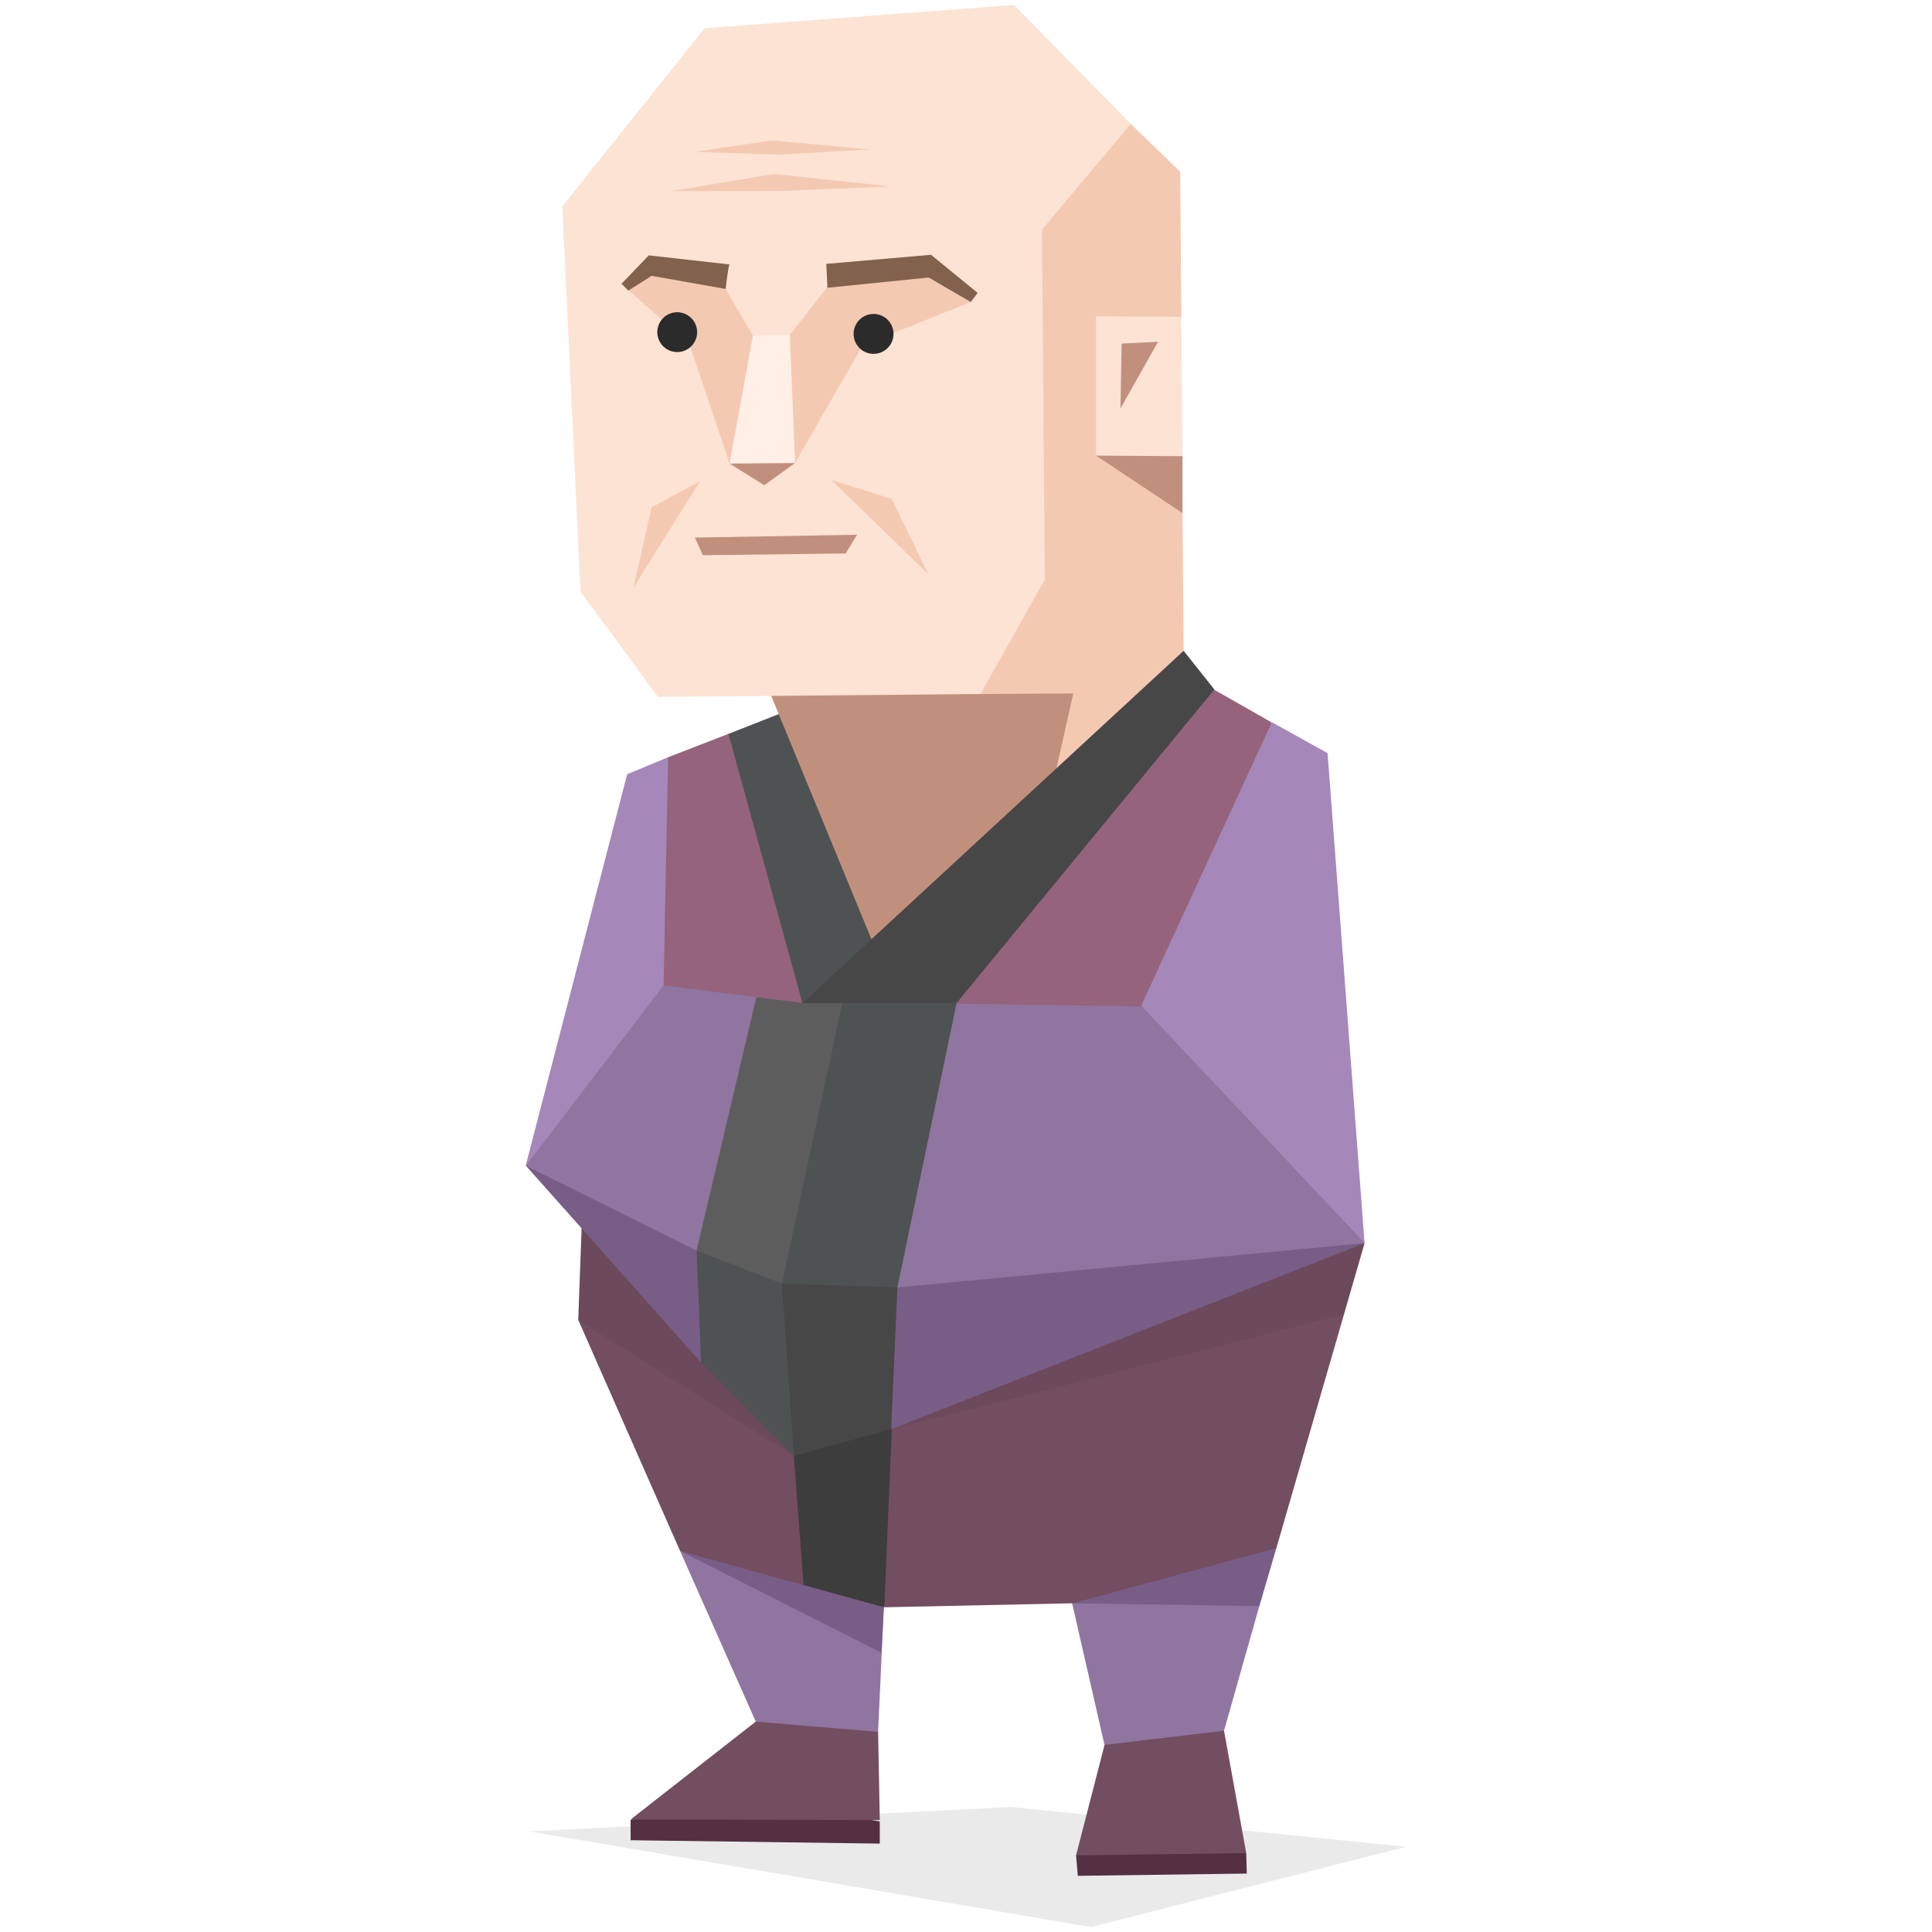
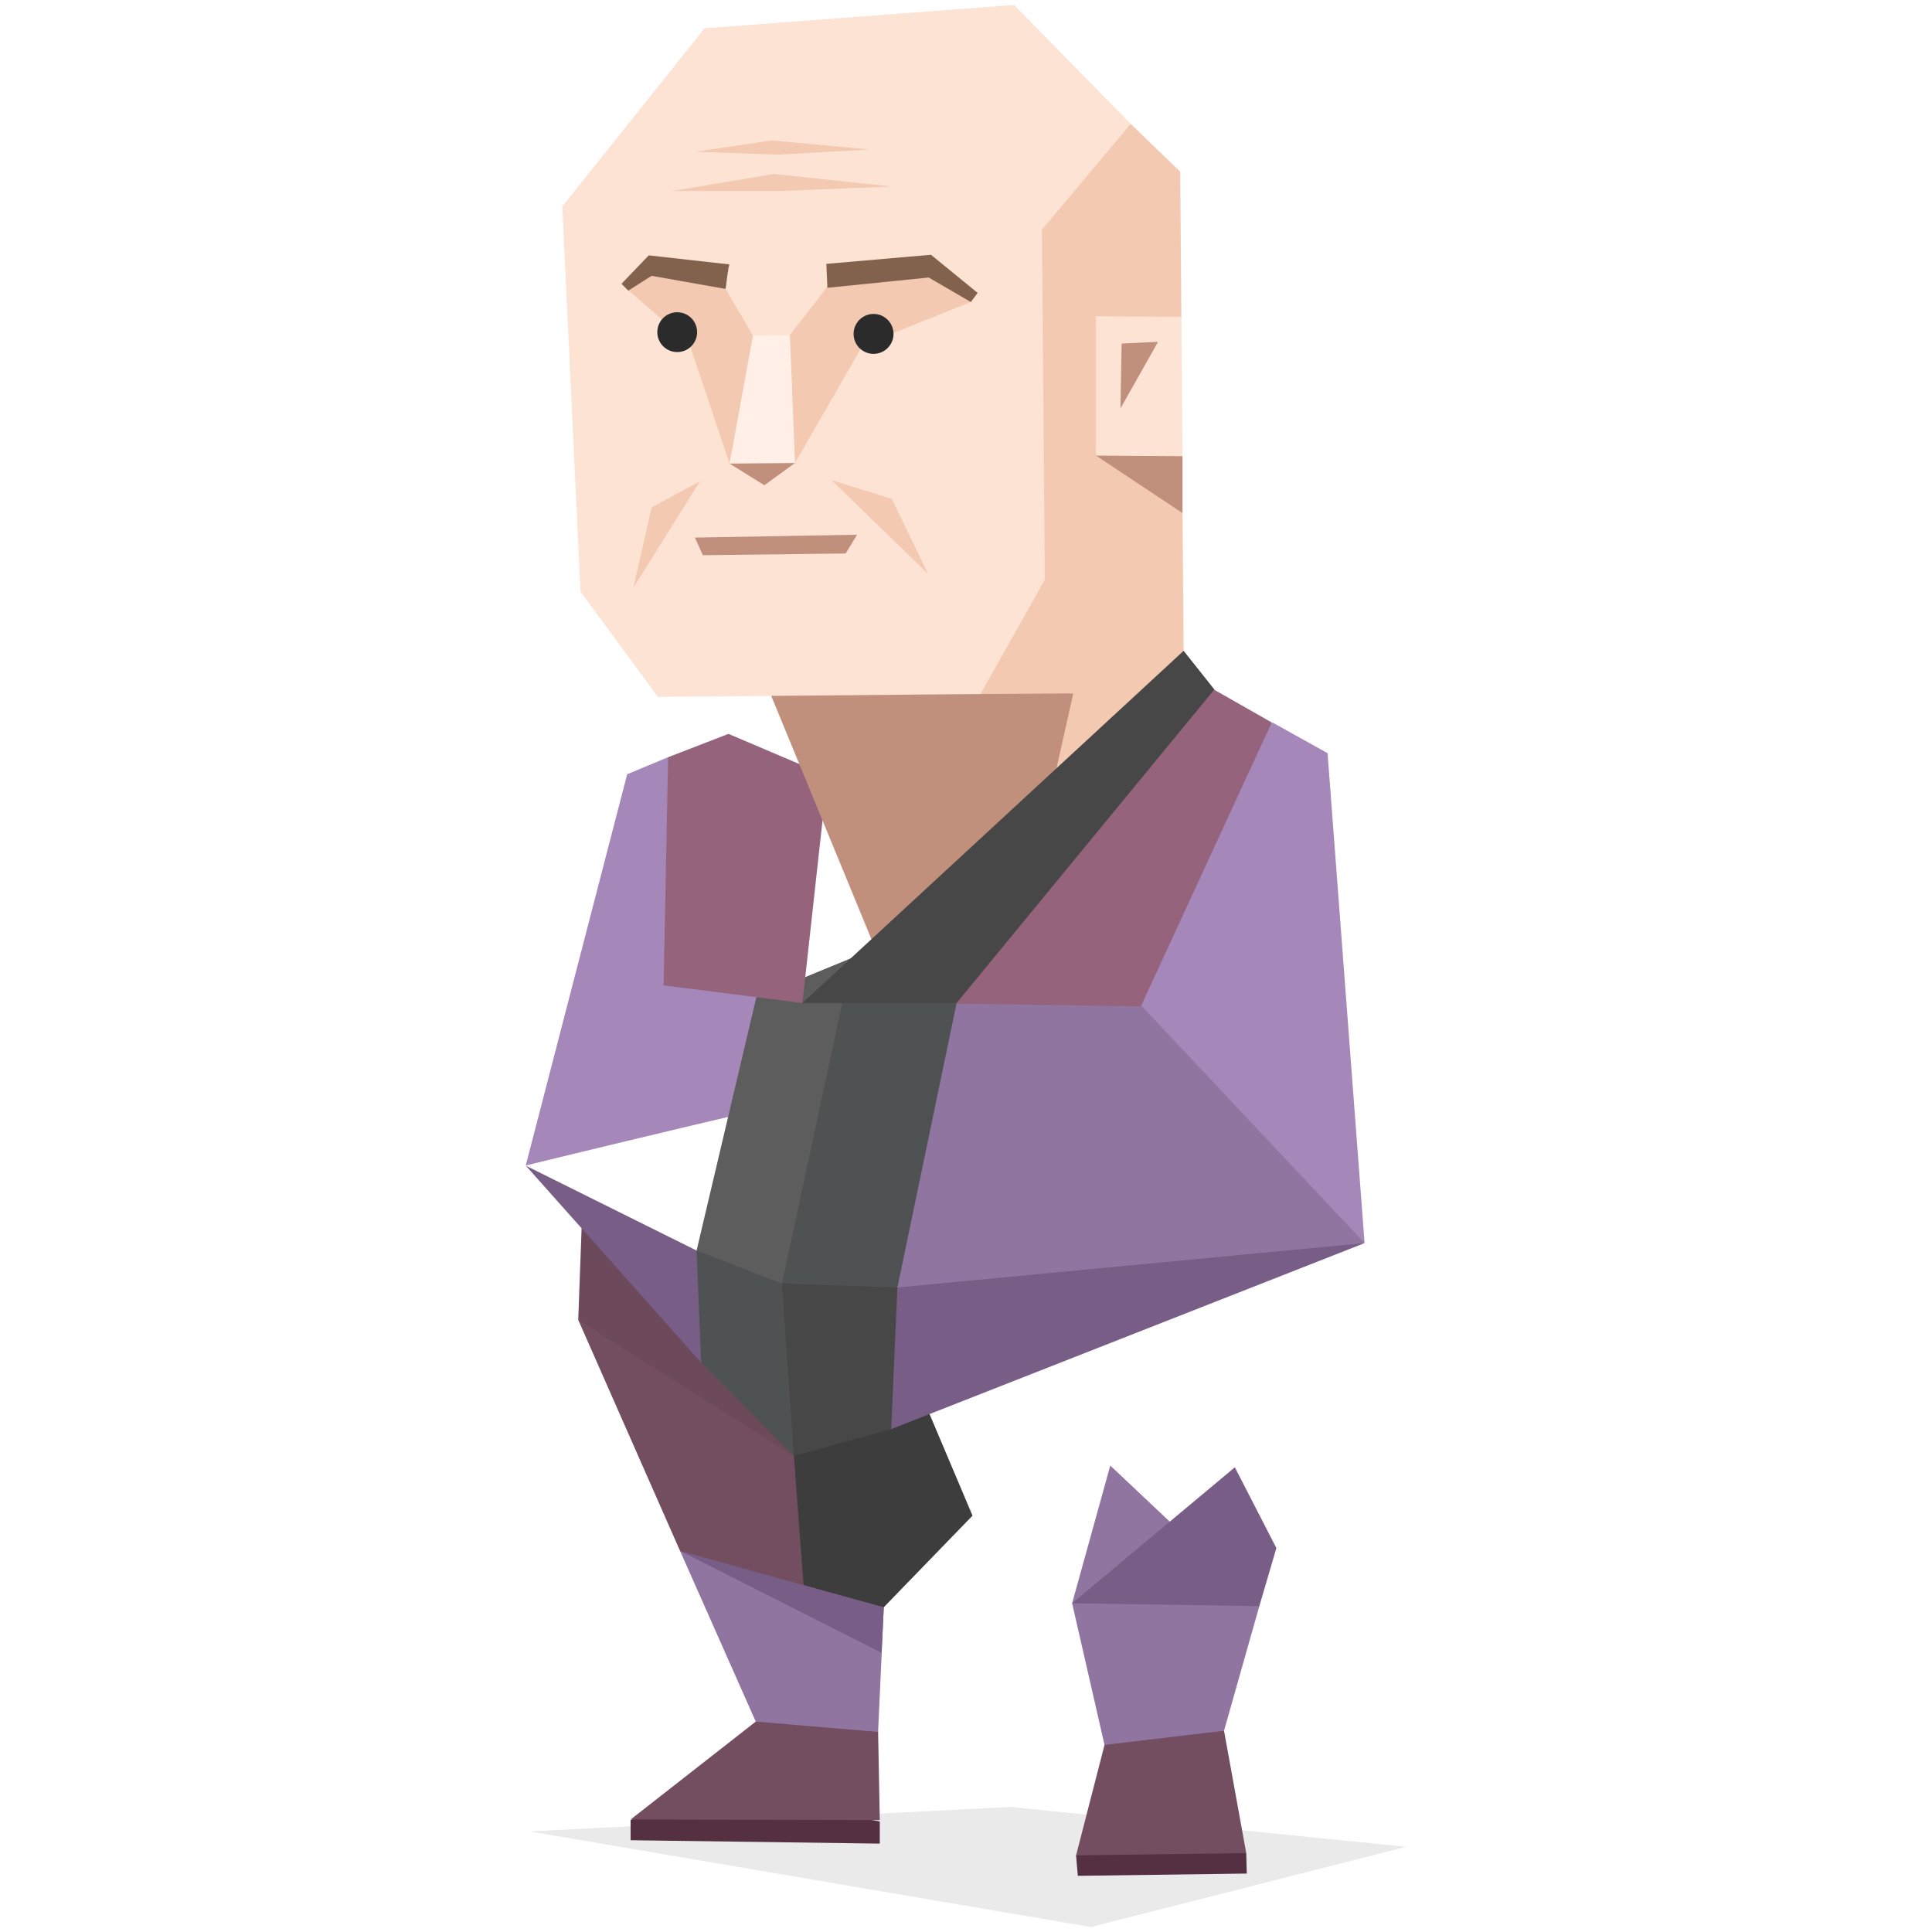
<svg xmlns="http://www.w3.org/2000/svg" id="Layer_1" data-name="Layer 1" viewBox="0 0 400 400">
  <defs>
    <style>.cls-1{fill:#2c2b2b;fill-opacity:0.1;}.cls-2{fill:#543042;}.cls-3{fill:#734d60;}.cls-4{fill:#8f759f;}.cls-5{fill:#785d87;}.cls-6{fill:#a587b9;}.cls-18,.cls-7{fill:#2b2b2b;}.cls-7{opacity:0.1;}.cls-8{fill:#3d3d3d;}.cls-9{fill:#5e5d5e;}.cls-10{fill:#4f5253;}.cls-11{fill:#484748;}.cls-12{fill:#95637c;}.cls-13{fill:#f4c9b2;}.cls-14{fill:#c1907d;}.cls-15{fill:#fce3d4;}.cls-16{fill:#ffefe7;}.cls-17{fill:#82624d;}</style>
  </defs>
  <title>analysts_INTP_famous_fictional_lord_varys_game_of_thrones</title>
  <g id="Layer_1-2" data-name="Layer_1">
    <g id="_897666768" data-name=" 897666768">
      <polygon class="cls-1" points="109.7 379.18 225.85 398.97 291.12 382.36 209.25 374.11 109.7 379.18" />
      <polygon class="cls-2" points="230.57 376.47 222.79 384.13 223.15 388.37 258.13 387.9 258.02 383.66 230.57 376.47" />
      <path class="cls-2" d="M149.05,370.46c-.35,0-18.49,6.36-18.49,6.36V381l51.59.7v-4.59l-32.75-5.89-.47-.59Z" />
      <path class="cls-3" d="M161.89,350.55l-5.42,5.89-25.91,20.27,51.59.11-.35-18.38s-20.15-7.65-19.91-8Z" />
      <polygon class="cls-4" points="188.16 326.05 182.98 332.76 181.8 358.57 156.47 356.44 140.8 321.1 188.16 326.05" />
      <polygon class="cls-5" points="140.8 321.1 182.51 342.19 182.98 332.76 145.16 317.8 140.8 321.1" />
      <polygon class="cls-3" points="237.05 347.96 228.68 361.27 222.79 384.13 258.02 383.66 253.42 358.33 237.05 347.96" />
      <polygon class="cls-4" points="229.87 303.43 221.97 331.94 228.68 361.27 253.42 358.33 260.73 332.53 229.87 303.43" />
      <polygon class="cls-5" points="260.73 332.53 221.97 331.94 255.66 303.79 264.26 320.51 260.73 332.53" />
      <path class="cls-6" d="M146.93,178.44l-8.6-21.67-8.48,3.53-21,81s65.5-16,67.74-15.67-29.57-47.12-29.57-47.12Z" />
      <path class="cls-3" d="M175,321.93l-5.07-.12-3.65,6.36L140.8,321.1l-21.08-47.83.7-19s31.34,19.67,30.63,20c.12,0,9.07,4.83,14.49,7.65l14.26,2.71-5,37.35Z" />
      <polygon class="cls-7" points="119.72 273.27 164.36 301.43 137.74 262.56 120.42 254.31 119.72 273.27" />
      <polygon class="cls-8" points="201.35 313.8 182.98 332.76 166.37 328.17 164.36 301.43 189.34 285.41 201.35 313.8" />
-       <path class="cls-3" d="M212.19,265.85c-.23-2,70.33-8.48,70.33-8.48l-18.26,63.15-42.17,11.42-39,.83,1.54-36.88Z" />
-       <polygon class="cls-7" points="278.28 272.1 186.98 295.31 247.3 250.07 282.52 257.37 278.28 272.1" />
-       <polygon class="cls-6" points="139.63 227.69 108.88 241.35 159.89 277.16 160.71 234.16 139.63 227.69" />
-       <polygon class="cls-4" points="133.74 259.61 108.88 241.35 137.39 204.01 163.89 200.47 151.05 266.68 133.74 259.61" />
      <polygon class="cls-5" points="155.29 278.57 145.16 282.11 108.88 241.35 144.22 258.91 155.29 278.57" />
      <polygon class="cls-9" points="171.2 289.53 169.9 291.77 144.22 258.91 156.59 206.48 182.27 195.88 171.2 289.53" />
      <polygon class="cls-10" points="169.9 291.77 164.36 301.43 145.16 282.11 144.22 258.91 161.89 265.73 169.9 291.77" />
      <polygon class="cls-10" points="202.18 217.67 198.06 207.66 183.68 201.18 174.38 207.66 161.89 265.73 182.27 280.58 192.17 270.56 202.18 217.67" />
      <polygon class="cls-11" points="161.89 265.73 164.36 301.43 184.51 295.89 192.17 270.56 185.8 266.56 161.89 265.73" />
      <polygon class="cls-5" points="205.95 248.89 185.8 266.56 184.51 295.89 282.52 257.37 205.95 248.89" />
      <polygon class="cls-4" points="213.25 203.06 198.06 207.66 185.8 266.56 282.52 257.37 255.19 208.48 213.25 203.06" />
      <polygon class="cls-6" points="248.36 158.65 263.44 149.58 274.86 155.94 282.52 257.37 236.34 208.25 248.36 158.65" />
      <path class="cls-12" d="M243.88,143.69l7.42-.94,12,6.83-27.1,58.79-38.28-.59s27.57-50.66,26.39-50.78,19.55-13.19,19.55-13.19Z" />
      <polygon class="cls-12" points="150.82 151.94 138.33 156.77 137.39 204.01 166.13 207.66 171.31 160.66 150.82 151.94" />
-       <polygon class="cls-10" points="161.3 147.82 150.82 151.94 166.13 207.66 198.88 195.64 161.3 147.82" />
      <polygon class="cls-13" points="218.91 28.48 234.1 25.65 244.35 35.55 244.59 65.59 231.98 82.67 244.83 106.23 245.06 134.74 228.45 163.84 187.22 145.93 218.91 28.48" />
      <path class="cls-14" d="M183.09,200.94l-23.67-57.48s27.56-19.91,27.33-19S203,143.69,203,143.69l19.21-.12L214.9,176.2Z" />
      <polygon class="cls-14" points="234.69 76.66 226.92 94.33 244.83 106.23 244.83 94.45 234.69 76.66" />
      <polygon class="cls-15" points="145.87 5.86 116.42 42.73 120.19 122.49 136.21 144.28 203 143.69 216.32 120.01 215.72 47.56 234.1 25.65 209.95 1.03 145.87 5.86" />
      <polygon class="cls-15" points="226.92 65.47 244.59 65.59 244.83 94.45 226.92 94.33 226.92 65.47" />
      <polygon class="cls-11" points="166.13 207.66 245.06 134.74 251.42 142.75 198.06 207.66 166.13 207.66" />
      <polygon class="cls-14" points="239.76 70.77 232.22 71.13 231.98 84.56 239.76 70.77" />
      <polygon class="cls-13" points="133.97 55.22 150.23 59.82 155.88 69.48 159.18 75.01 163.54 69.36 171.31 59.34 192.05 54.4 201 62.53 178.62 71.48 164.6 95.86 158.71 87.5 151.05 95.98 142.69 71.13 130.08 60.05 133.97 55.22" />
      <polygon class="cls-14" points="156.59 92.09 151.05 95.98 158.24 100.46 164.6 95.86 156.59 92.09" />
      <polygon class="cls-16" points="155.88 69.48 151.05 95.98 164.6 95.86 163.54 69.36 155.88 69.48" />
      <path class="cls-17" d="M151.05,54.75l-16.73-1.88-5.65,5.89,1.41,1.41,4.83-3.06,15.32,2.71S150.82,54.75,151.05,54.75Z" />
      <polygon class="cls-17" points="171.08 54.63 192.75 52.75 202.41 60.64 201 62.53 192.28 57.46 171.31 59.58 171.08 54.63" />
      <polygon class="cls-14" points="143.87 111.3 177.44 110.71 175.09 114.59 145.52 114.95 143.87 111.3" />
      <path class="cls-18" d="M140.22,64.65a4.12,4.12,0,1,1-4.13,4.12A4.12,4.12,0,0,1,140.22,64.65Z" />
      <path class="cls-18" d="M180.86,65a4.13,4.13,0,1,1-4.13,4.12A4.13,4.13,0,0,1,180.86,65Z" />
      <polygon class="cls-13" points="139.15 39.55 161.42 39.55 184.51 38.61 160.24 36.02 139.15 39.55" />
      <polygon class="cls-13" points="143.98 31.42 161.06 32.02 180.03 30.95 159.77 29.07 143.98 31.42" />
      <polygon class="cls-13" points="172.14 99.4 192.17 118.84 184.63 103.29 172.14 99.4" />
      <polygon class="cls-13" points="144.93 99.63 131.14 121.66 134.91 105.05 144.93 99.63" />
    </g>
  </g>
</svg>